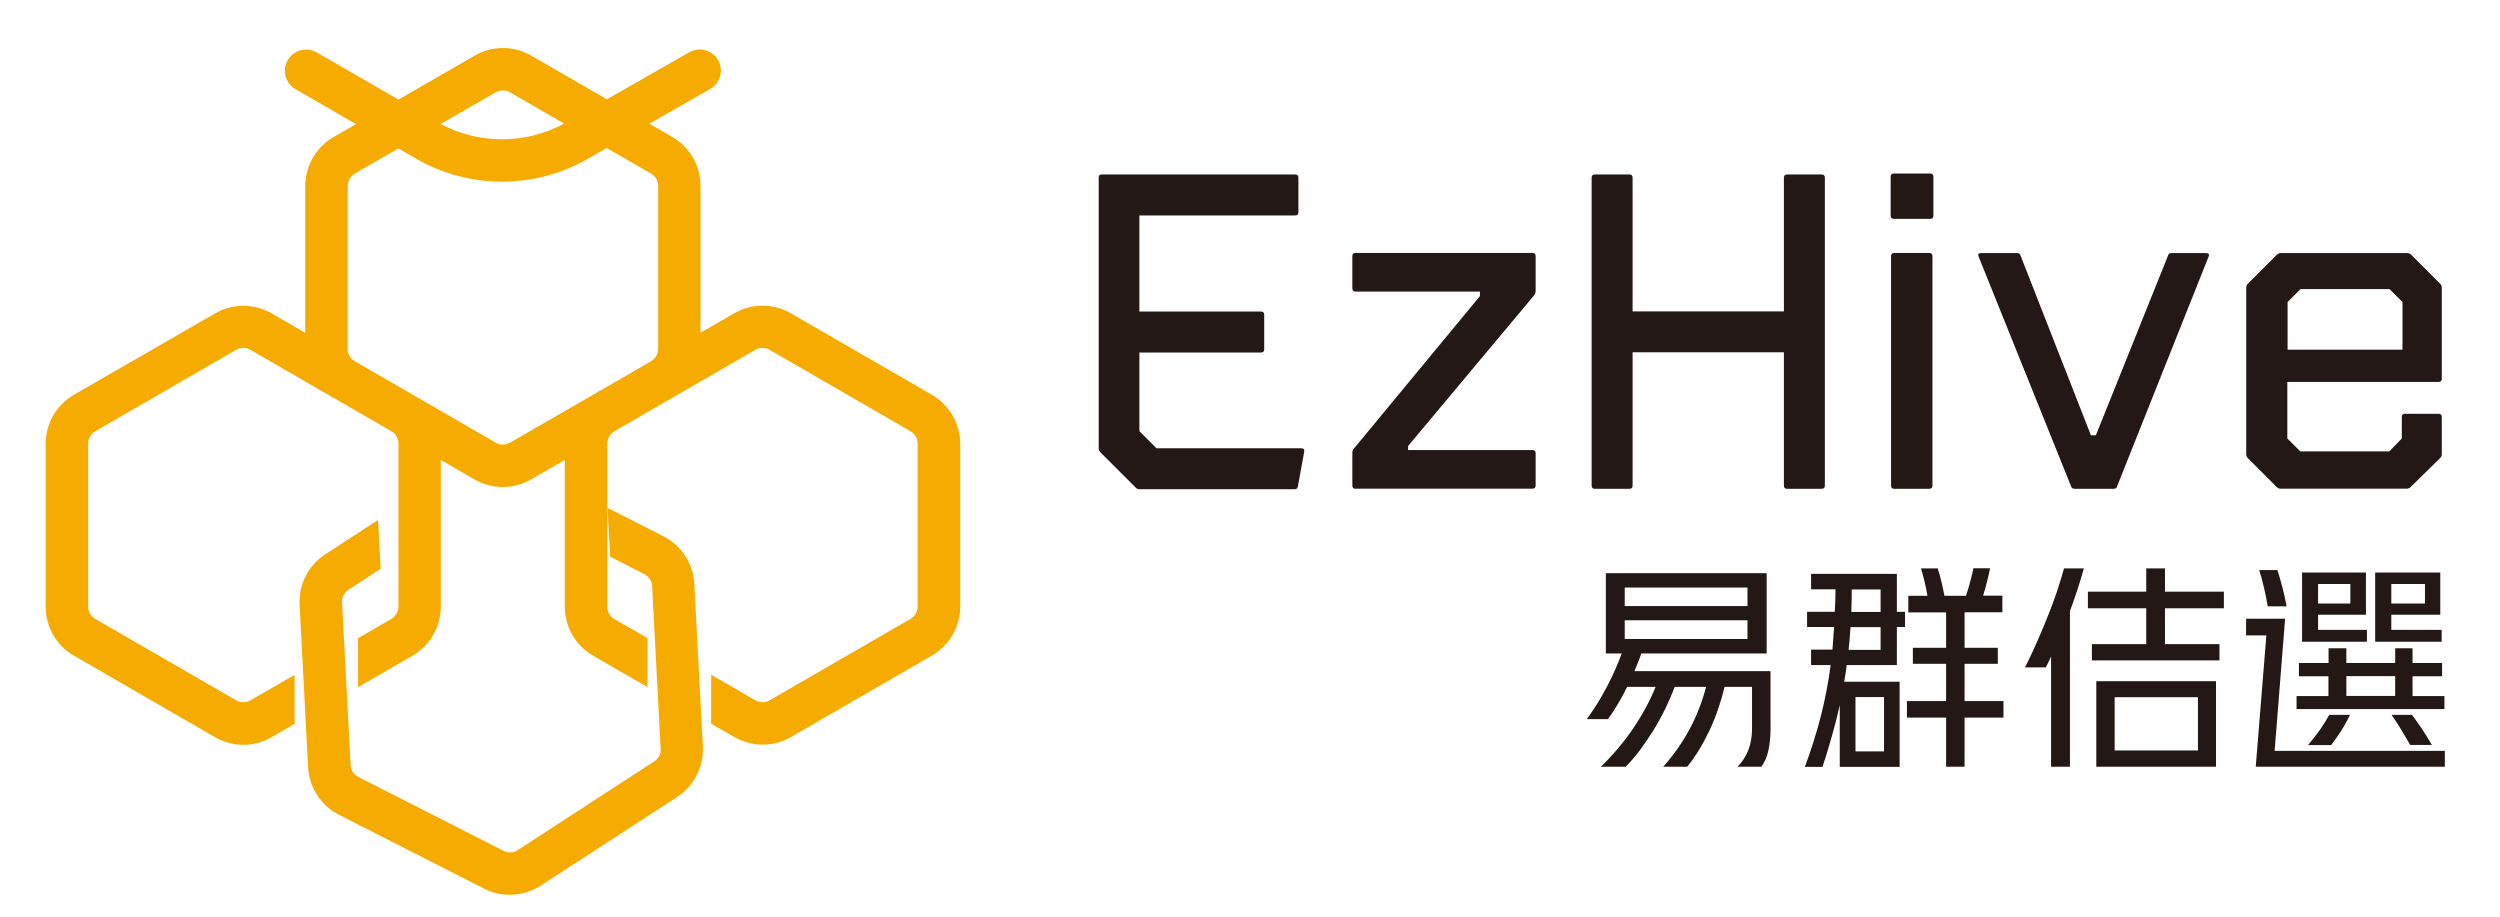
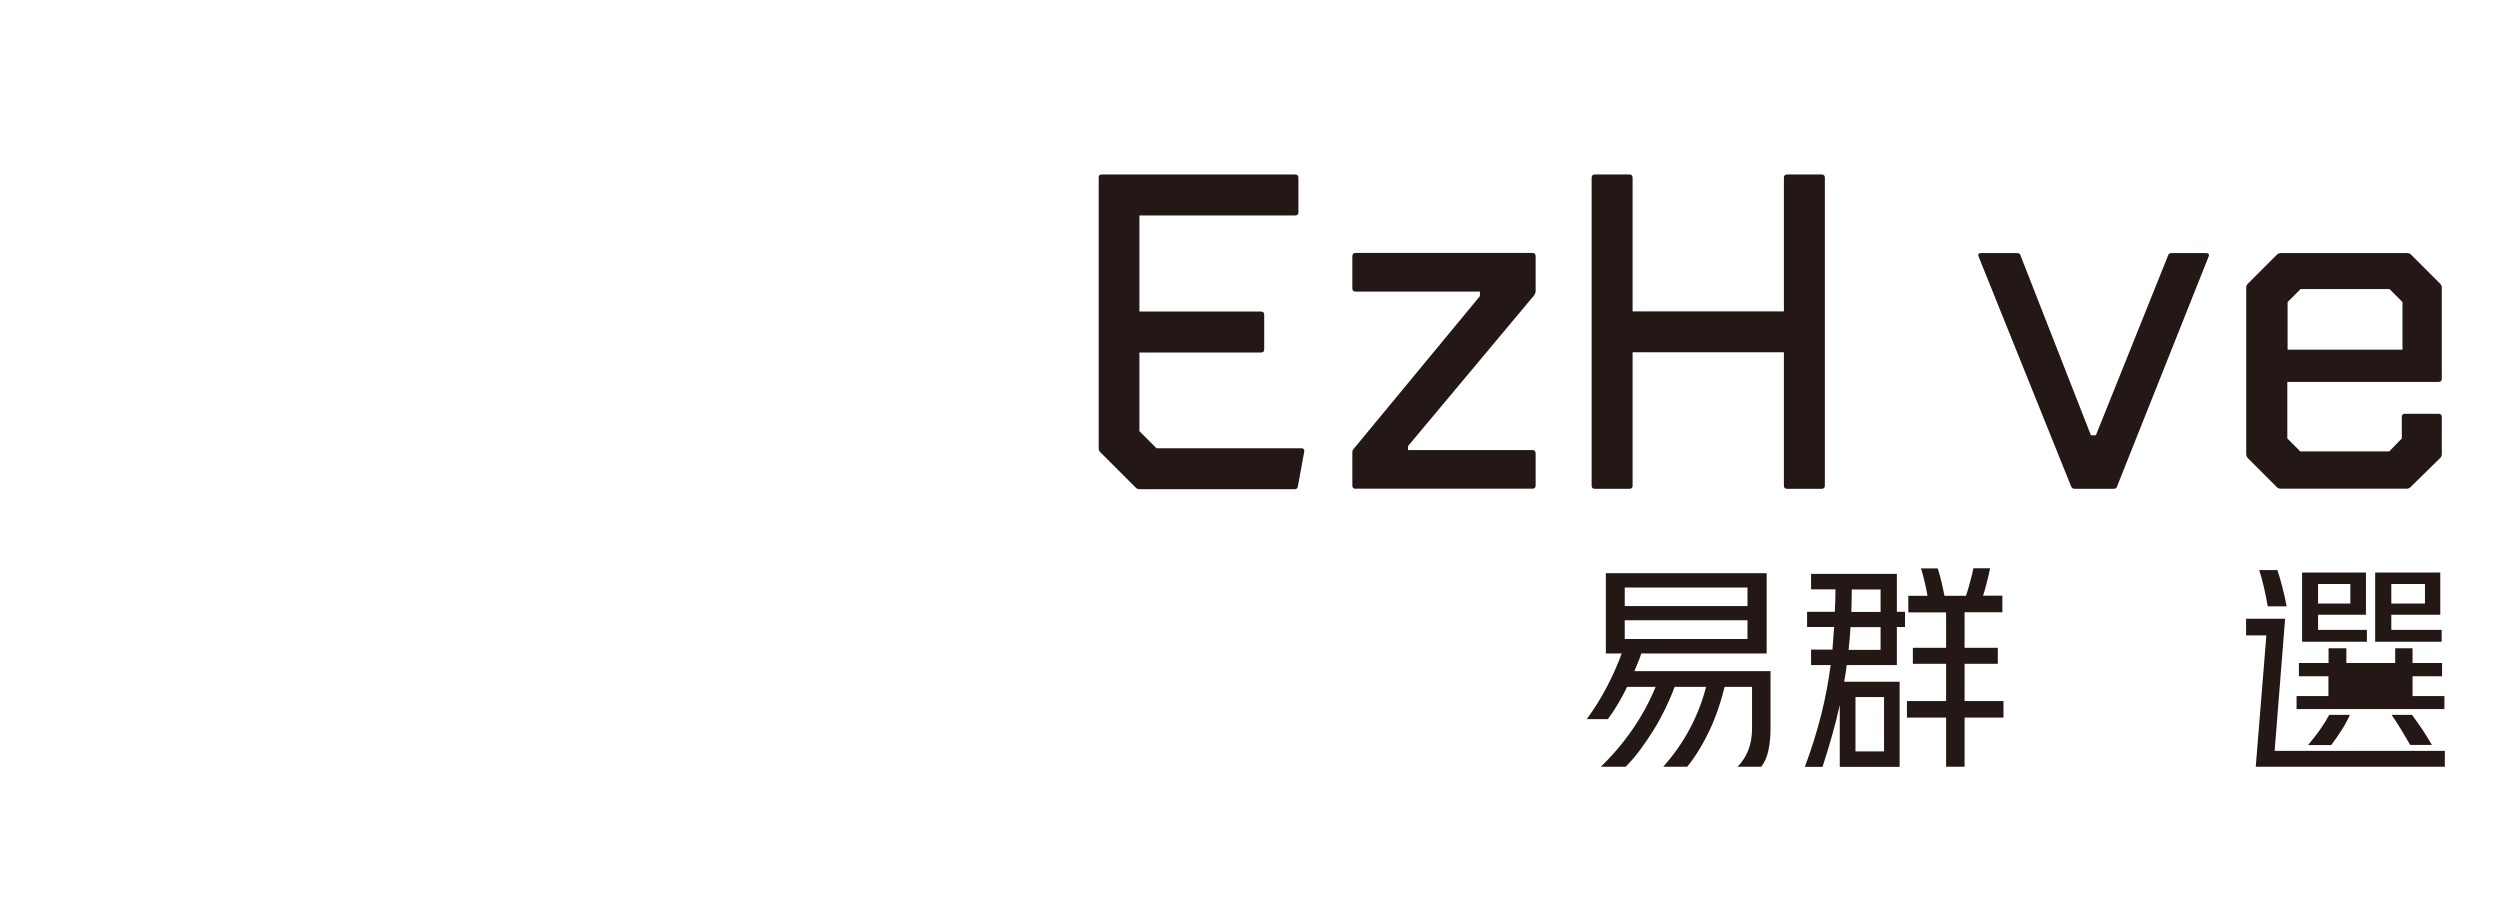
<svg xmlns="http://www.w3.org/2000/svg" version="1.1" id="圖層_1" x="0px" y="0px" viewBox="0 0 181.26 66.48" style="enable-background:new 0 0 181.26 66.48;" xml:space="preserve">
  <style type="text/css">
	.st0{fill:#231815;}
	.st1{fill:#F6AB00;}
</style>
  <g>
    <g>
      <path class="st0" d="M79.88,12.65h14.03c0.15,0,0.23,0.08,0.23,0.23v2.51c0,0.15-0.08,0.23-0.23,0.23h-11.3v6.97h8.82    c0.15,0,0.23,0.08,0.23,0.23v2.51c0,0.15-0.08,0.23-0.23,0.23h-8.82v5.7l1.24,1.24h10.48c0.15,0,0.23,0.05,0.23,0.16    c0,0.04,0,0.08,0,0.1l-0.46,2.51c-0.02,0.13-0.1,0.2-0.23,0.2H82.62c-0.11,0-0.21-0.04-0.29-0.13l-2.54-2.54    c-0.09-0.09-0.13-0.18-0.13-0.29v-19.6C79.65,12.73,79.73,12.65,79.88,12.65z" />
      <path class="st0" d="M98.28,35.44c-0.15,0-0.23-0.08-0.23-0.23v-2.38c0-0.13,0.03-0.23,0.1-0.29l9.15-11.07v-0.33h-9.02    c-0.15,0-0.23-0.08-0.23-0.23v-2.34c0-0.15,0.08-0.23,0.23-0.23h12.83c0.15,0,0.23,0.08,0.23,0.23v2.54c0,0.09-0.03,0.18-0.1,0.29    l-9.15,10.94v0.29h9.02c0.15,0,0.23,0.08,0.23,0.23v2.34c0,0.15-0.08,0.23-0.23,0.23H98.28z" />
      <path class="st0" d="M115.4,35.21V12.88c0-0.15,0.08-0.23,0.23-0.23h2.51c0.15,0,0.23,0.08,0.23,0.23v9.7h10.97v-9.7    c0-0.15,0.08-0.23,0.23-0.23h2.51c0.15,0,0.23,0.08,0.23,0.23v22.33c0,0.15-0.08,0.23-0.23,0.23h-2.51    c-0.15,0-0.23-0.08-0.23-0.23v-9.67h-10.97v9.67c0,0.15-0.08,0.23-0.23,0.23h-2.51C115.47,35.44,115.4,35.36,115.4,35.21z" />
-       <path class="st0" d="M137.31,15.87c-0.15,0-0.23-0.08-0.23-0.23v-2.83c0-0.15,0.08-0.23,0.23-0.23h2.64    c0.15,0,0.23,0.08,0.23,0.23v2.83c0,0.15-0.08,0.23-0.23,0.23H137.31z M137.34,35.44c-0.15,0-0.23-0.08-0.23-0.23V18.57    c0-0.15,0.08-0.23,0.23-0.23h2.54c0.15,0,0.23,0.08,0.23,0.23v16.64c0,0.15-0.08,0.23-0.23,0.23H137.34z" />
      <path class="st0" d="M143.66,18.35h2.57c0.15,0,0.24,0.05,0.26,0.16l5.11,13.05h0.36l5.24-13.05c0.02-0.11,0.11-0.16,0.26-0.16    h2.47c0.15,0,0.23,0.04,0.23,0.13c0,0.04-0.01,0.09-0.03,0.13l-6.64,16.67c-0.02,0.11-0.11,0.16-0.26,0.16h-2.8    c-0.13,0-0.22-0.05-0.26-0.16l-6.71-16.67c-0.02-0.04-0.03-0.09-0.03-0.13C143.43,18.39,143.5,18.35,143.66,18.35z" />
      <path class="st0" d="M162.86,32.93V20.85c0-0.11,0.04-0.21,0.13-0.29l2.08-2.08c0.09-0.09,0.18-0.13,0.29-0.13h9.18    c0.11,0,0.21,0.04,0.29,0.13l2.08,2.08c0.09,0.09,0.13,0.18,0.13,0.29v6.61c0,0.15-0.08,0.23-0.23,0.23h-10.97v4.1l0.94,0.94h6.45    l0.91-0.94v-1.56c0-0.15,0.08-0.23,0.23-0.23h2.44c0.15,0,0.23,0.08,0.23,0.23v2.7c0,0.11-0.04,0.21-0.13,0.29l-2.12,2.08    c-0.09,0.09-0.18,0.13-0.29,0.13h-9.15c-0.11,0-0.21-0.04-0.29-0.13l-2.08-2.08C162.91,33.14,162.86,33.04,162.86,32.93z     M165.86,25.35h8.33v-3.45l-0.94-0.94h-6.45l-0.94,0.94V25.35z" />
    </g>
    <g>
      <path class="st0" d="M115.04,52.15c0.54-0.73,1.03-1.52,1.47-2.36c0.44-0.84,0.79-1.64,1.07-2.41h-1.15v-5.82h11.66v5.82H119    c-0.07,0.22-0.15,0.44-0.24,0.65c-0.09,0.21-0.17,0.42-0.26,0.63h9.87v4.18c0,0.55-0.05,1.07-0.15,1.55    c-0.1,0.48-0.27,0.88-0.52,1.2h-1.72c0.7-0.71,1.05-1.63,1.05-2.76V49.8h-1.99c-0.27,1.12-0.63,2.17-1.1,3.17    c-0.47,0.99-1,1.87-1.61,2.62h-1.74c0.77-0.86,1.41-1.78,1.92-2.74c0.52-0.97,0.91-1.98,1.19-3.05h-2.28    c-0.2,0.54-0.44,1.08-0.7,1.63c-0.27,0.54-0.55,1.06-0.86,1.55c-0.31,0.49-0.63,0.97-0.96,1.41s-0.68,0.85-1.03,1.2h-1.8    c0.86-0.83,1.63-1.74,2.31-2.73c0.68-0.99,1.23-2.01,1.66-3.06h-2.07c-0.21,0.45-0.44,0.86-0.67,1.25    c-0.23,0.39-0.47,0.75-0.72,1.09H115.04z M117.8,43.94h8.9V42.6h-8.9V43.94z M126.7,46.33v-1.36h-8.9v1.36H126.7z" />
      <path class="st0" d="M137.53,41.62v2.74h0.59v1.1h-0.59v2.76h-3.64c-0.02,0.21-0.05,0.42-0.08,0.61c-0.03,0.2-0.06,0.4-0.1,0.6    h4.02v6.17h-4.34v-4.48c-0.17,0.77-0.36,1.52-0.57,2.25c-0.21,0.73-0.43,1.48-0.68,2.23h-1.28c0.49-1.32,0.88-2.57,1.18-3.76    c0.3-1.19,0.53-2.4,0.69-3.62h-1.42v-1.12h1.55c0.02-0.27,0.04-0.54,0.06-0.81c0.02-0.28,0.04-0.55,0.06-0.83h-1.96v-1.1h2.01    c0.03-0.52,0.05-1.06,0.05-1.63h-1.77v-1.12H137.53z M136.35,47.11v-1.64h-2.18c-0.02,0.29-0.04,0.57-0.06,0.84    c-0.02,0.27-0.05,0.54-0.08,0.81H136.35z M134.26,42.74c0,0.28,0,0.55-0.01,0.82c-0.01,0.27-0.01,0.54-0.02,0.81h2.12v-1.63    H134.26z M134.53,54.48h2.07v-3.94h-2.07V54.48z M139.75,43.2c-0.05-0.31-0.12-0.65-0.21-1.02c-0.09-0.37-0.17-0.7-0.26-0.97h1.21    c0.1,0.3,0.19,0.62,0.27,0.96c0.08,0.35,0.16,0.69,0.22,1.03h1.56c0.11-0.32,0.21-0.66,0.31-1.04c0.1-0.37,0.18-0.69,0.23-0.96    h1.21c-0.06,0.31-0.14,0.64-0.23,1s-0.18,0.69-0.28,0.99h1.4v1.2h-2.74v2.58h2.41v1.16h-2.41v2.7h2.82v1.2h-2.82v3.56h-1.34v-3.56    h-2.84v-1.2h2.84v-2.7h-2.41v-1.16h2.41V44.4h-2.74v-1.2H139.75z" />
-       <path class="st0" d="M146.81,48.4c0.3-0.57,0.58-1.18,0.86-1.81c0.28-0.63,0.54-1.26,0.79-1.88c0.25-0.62,0.48-1.23,0.68-1.83    c0.2-0.6,0.37-1.16,0.51-1.67h1.44c-0.13,0.47-0.28,0.96-0.45,1.49c-0.17,0.53-0.36,1.06-0.56,1.6v11.29h-1.37V47.6    c-0.06,0.15-0.13,0.29-0.19,0.41c-0.06,0.13-0.13,0.25-0.19,0.38H146.81z M155.61,46.7v-2.6h-4.23v-1.2h4.23v-1.69h1.36v1.69h4.27    v1.2h-4.27v2.6h3.95v1.18h-9.25V46.7H155.61z M160.67,49.39v6.2h-8.68v-6.2H160.67z M153.32,54.41h6.04v-3.86h-6.04V54.41z" />
-       <path class="st0" d="M165.68,44.86l-0.76,9.58h12.34v1.15h-13.71l0.77-9.52h-1.47v-1.21H165.68z M164.42,43.97    c-0.08-0.5-0.18-0.96-0.28-1.4c-0.1-0.43-0.21-0.84-0.34-1.24h1.32c0.12,0.36,0.23,0.76,0.35,1.2c0.12,0.44,0.22,0.92,0.32,1.43    H164.42z M168.83,48.07V47h1.29v1.07h3.54V47h1.26v1.07h2.14v0.96h-2.14v1.44h2.31v0.94h-10.72v-0.94h2.31v-1.44h-2.14v-0.96    H168.83z M168.07,44.57v1.1h3.54v0.86h-4.7v-5.02h4.63v3.06H168.07z M167.35,54.01c0.34-0.4,0.63-0.78,0.88-1.13    c0.24-0.35,0.46-0.7,0.65-1.05h1.5c-0.2,0.43-0.41,0.81-0.64,1.16c-0.22,0.35-0.46,0.69-0.72,1.03H167.35z M168.07,43.76h2.34    v-1.42h-2.34V43.76z M170.12,50.46h3.54v-1.44h-3.54V50.46z M173.38,44.57v1.1h3.65v0.86h-4.82v-5.02h4.72v3.06H173.38z     M173.38,43.76h2.44v-1.42h-2.44V43.76z M174.75,54.01c-0.21-0.36-0.43-0.73-0.65-1.1c-0.22-0.37-0.46-0.73-0.7-1.08h1.48    c0.22,0.3,0.46,0.63,0.71,1c0.25,0.37,0.49,0.77,0.73,1.18H174.75z" />
+       <path class="st0" d="M165.68,44.86l-0.76,9.58h12.34v1.15h-13.71l0.77-9.52h-1.47v-1.21H165.68z M164.42,43.97    c-0.08-0.5-0.18-0.96-0.28-1.4c-0.1-0.43-0.21-0.84-0.34-1.24h1.32c0.12,0.36,0.23,0.76,0.35,1.2c0.12,0.44,0.22,0.92,0.32,1.43    H164.42z M168.83,48.07V47h1.29v1.07h3.54V47h1.26v1.07h2.14v0.96h-2.14v1.44h2.31v0.94h-10.72v-0.94h2.31v-1.44h-2.14v-0.96    H168.83z M168.07,44.57v1.1h3.54v0.86h-4.7v-5.02h4.63v3.06H168.07z M167.35,54.01c0.34-0.4,0.63-0.78,0.88-1.13    c0.24-0.35,0.46-0.7,0.65-1.05h1.5c-0.2,0.43-0.41,0.81-0.64,1.16c-0.22,0.35-0.46,0.69-0.72,1.03H167.35z M168.07,43.76h2.34    v-1.42h-2.34V43.76z M170.12,50.46h3.54h-3.54V50.46z M173.38,44.57v1.1h3.65v0.86h-4.82v-5.02h4.72v3.06H173.38z     M173.38,43.76h2.44v-1.42h-2.44V43.76z M174.75,54.01c-0.21-0.36-0.43-0.73-0.65-1.1c-0.22-0.37-0.46-0.73-0.7-1.08h1.48    c0.22,0.3,0.46,0.63,0.71,1c0.25,0.37,0.49,0.77,0.73,1.18H174.75z" />
    </g>
    <g>
-       <path class="st1" d="M67.56,28.62l-10.23-5.91c-1.26-0.73-2.83-0.73-4.09,0l-2.45,1.41V13.48c0-1.46-0.78-2.82-2.05-3.55    l-1.66-0.96l4.41-2.52c0.74-0.42,0.99-1.36,0.57-2.09c-0.42-0.74-1.36-0.99-2.09-0.57L44,7.2l-5.49-3.17    c-1.26-0.73-2.83-0.73-4.09,0l-5.53,3.19L22.96,3.8c-0.73-0.42-1.67-0.17-2.1,0.56c-0.43,0.73-0.17,1.67,0.56,2.1L25.81,9    l-1.63,0.94c-1.26,0.73-2.05,2.09-2.05,3.55v10.64l-2.44-1.41c-1.26-0.73-2.83-0.73-4.09,0L5.36,28.62    c-1.26,0.73-2.05,2.09-2.05,3.55v11.82c0,1.46,0.78,2.82,2.05,3.55l10.23,5.91c0.63,0.36,1.34,0.55,2.05,0.55    c0.71,0,1.42-0.18,2.05-0.55l1.67-0.97v-3.55l-3.21,1.85c-0.32,0.18-0.71,0.18-1.02,0L6.9,44.87c-0.32-0.18-0.51-0.52-0.51-0.89    V32.16c0-0.36,0.2-0.7,0.51-0.89l10.23-5.91c0.16-0.09,0.33-0.14,0.51-0.14c0.18,0,0.35,0.05,0.51,0.14l6.02,3.48c0,0,0,0,0,0    l2.97,1.71l1.24,0.72c0.32,0.18,0.51,0.52,0.51,0.89v11.82c0,0.36-0.2,0.7-0.51,0.89l-2.42,1.4v3.55l3.95-2.28    c1.26-0.73,2.05-2.09,2.05-3.55V33.35l2.44,1.41c0.63,0.36,1.34,0.55,2.05,0.55c0.71,0,1.42-0.18,2.05-0.55l2.45-1.41v10.64    c0,1.46,0.78,2.82,2.05,3.55l3.95,2.28v-3.55l-2.41-1.39c-0.32-0.18-0.51-0.52-0.51-0.89V32.16c0-0.36,0.2-0.7,0.51-0.89    l10.23-5.91c0.16-0.09,0.33-0.14,0.51-0.14c0.18,0,0.35,0.05,0.51,0.14l10.23,5.91c0.32,0.18,0.51,0.52,0.51,0.89v11.82    c0,0.36-0.2,0.7-0.51,0.89l-10.23,5.91c-0.32,0.18-0.71,0.18-1.02,0l-3.21-1.86v3.55l1.68,0.97c0.63,0.36,1.34,0.55,2.05,0.55    c0.71,0,1.42-0.18,2.05-0.55l10.23-5.91c1.26-0.73,2.05-2.09,2.05-3.55V32.16C69.61,30.71,68.82,29.35,67.56,28.62z M35.95,6.69    c0.16-0.09,0.33-0.14,0.51-0.14c0.18,0,0.35,0.05,0.51,0.14l3.93,2.27c-2.78,1.51-6.16,1.52-8.95,0.03L35.95,6.69z M47.72,25.3    c0,0.36-0.2,0.7-0.51,0.89L36.97,32.1c-0.32,0.18-0.71,0.18-1.02,0l-6.02-3.48c0,0,0,0,0,0l-4.21-2.43    c-0.32-0.18-0.51-0.52-0.51-0.89V13.48c0-0.36,0.2-0.7,0.51-0.89l3.16-1.83l1.26,0.73c1.93,1.12,4.1,1.68,6.26,1.68    c2.14,0,4.28-0.55,6.19-1.64l1.4-0.8l3.22,1.86c0.32,0.18,0.51,0.52,0.51,0.89V25.3z" />
-       <path class="st1" d="M48.11,38.89l-4.06-2.07l0.19,3.54l2.48,1.27c0.32,0.17,0.54,0.49,0.56,0.86l0.62,11.8    c0.02,0.36-0.16,0.71-0.46,0.91l-9.91,6.44c-0.31,0.2-0.7,0.22-1.02,0.05l-10.53-5.36c-0.32-0.17-0.54-0.49-0.56-0.86l-0.62-11.8    c-0.02-0.36,0.16-0.71,0.46-0.91l2.34-1.52l-0.19-3.54l-3.83,2.49c-1.22,0.79-1.93,2.19-1.86,3.65l0.62,11.8    c0.08,1.46,0.93,2.77,2.23,3.43l10.53,5.36c0.65,0.33,1.37,0.48,2.07,0.44c0.71-0.04,1.4-0.26,2.02-0.65l9.91-6.44    c1.22-0.79,1.93-2.19,1.86-3.65l-0.62-11.8C50.27,40.86,49.41,39.55,48.11,38.89z" />
-     </g>
+       </g>
  </g>
</svg>